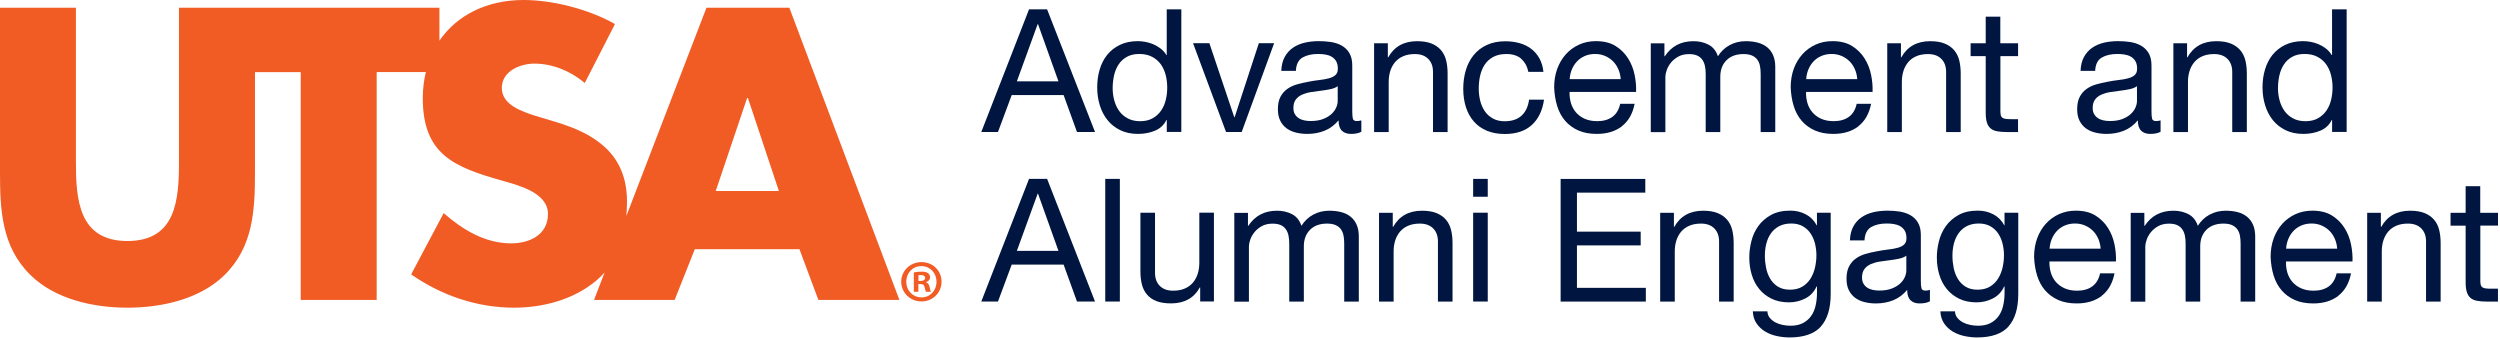
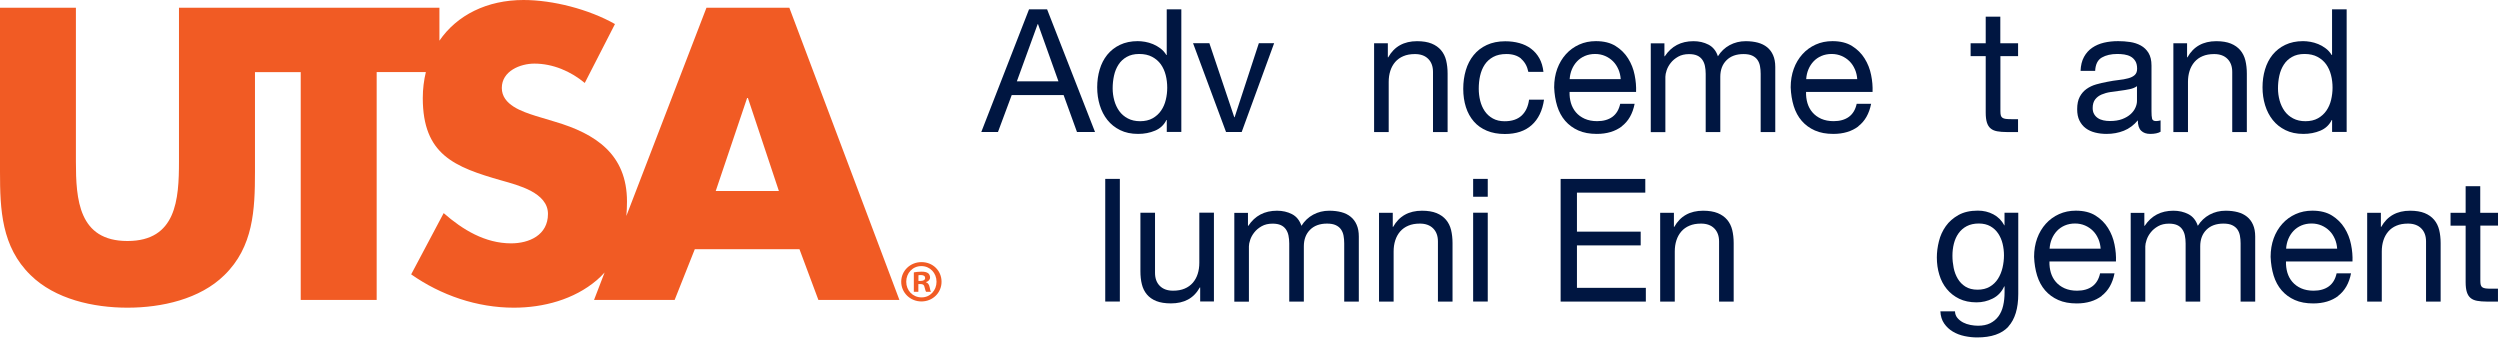
<svg xmlns="http://www.w3.org/2000/svg" width="553" height="75" viewBox="0 0 553 75" fill="none">
  <path d="M156.27 1.71L138.55 47.77C138.64 46.71 138.69 45.64 138.69 44.58C138.69 34.12 131.75 29.58 122.74 26.92L118.46 25.63C115.55 24.69 111 23.23 111 19.46C111 15.69 115.12 14.07 118.2 14.07C122.32 14.07 126.26 15.78 129.35 18.35L136.03 5.32C130.28 2.06 122.32 0 115.8 0C107.74 0 101.08 3.33 97.2 9V1.71H39.59V35.74C39.59 44.15 38.99 53.31 28.19 53.31C17.39 53.31 16.79 44.14 16.79 35.74V1.71H0V38.06C0 46.37 0.34 54.6 6.77 60.86C12.17 66.18 20.66 68.06 28.2 68.06C35.74 68.06 44.23 66.18 49.63 60.86C56.06 54.6 56.4 46.37 56.4 38.06V15.95H66.52V66.35H83.32V15.94H94.2C93.77 17.74 93.52 19.65 93.52 21.68C93.52 34.2 100.46 36.94 111 39.94C114.61 40.97 121.21 42.6 121.21 47.32C121.21 52.04 117.01 53.83 113.06 53.83C107.32 53.83 102.35 50.83 98.14 47.14L90.95 60.69C97.55 65.32 105.52 68.06 113.66 68.06C120.17 68.06 126.95 66.27 132 61.98C132.63 61.44 133.21 60.87 133.74 60.27L131.4 66.35H149.23L153.69 55.12H176.84L181.03 66.35H198.95L174.6 1.71H156.26H156.27ZM158.32 42.25L165.26 21.68H165.44L172.29 42.25H158.32Z" fill="#F15B24" />
  <path d="M203.85 57.98H203.82C201.33 57.98 199.35 59.91 199.35 62.32C199.35 64.73 201.33 66.68 203.82 66.68C206.31 66.68 208.27 64.77 208.27 62.32C208.27 59.87 206.34 57.98 203.85 57.98ZM203.85 65.78C201.89 65.78 200.46 64.25 200.46 62.32C200.46 60.39 201.89 58.86 203.79 58.86H203.82C205.75 58.86 207.16 60.42 207.16 62.32C207.16 64.22 205.76 65.8 203.85 65.78V65.78Z" fill="#F15B24" />
  <path d="M204.83 62.45V62.4C205.36 62.24 205.73 61.87 205.73 61.37C205.73 60.97 205.54 60.62 205.31 60.44C204.99 60.22 204.62 60.09 203.8 60.09C203.09 60.09 202.54 60.18 202.14 60.25V64.55H203.14V62.83H203.62C204.17 62.83 204.44 63.04 204.51 63.52C204.64 64.03 204.73 64.39 204.86 64.55H205.94C205.83 64.42 205.75 64.15 205.63 63.49C205.5 62.91 205.25 62.57 204.83 62.44V62.45ZM203.64 62.14H203.16V60.89C203.27 60.86 203.45 60.84 203.72 60.84C204.36 60.84 204.64 61.11 204.64 61.5C204.64 61.95 204.19 62.14 203.64 62.14Z" fill="#F15B24" />
  <path d="M231.62 2.07L242.22 29.2H238.23L235.27 21.03H223.79L220.75 29.2H217.06L227.62 2.07H231.61H231.62ZM234.13 17.99L229.61 5.34H229.53L224.93 17.99H234.13V17.99Z" fill="#001641" />
  <path d="M258.09 29.2V26.54H258.01C257.48 27.63 256.64 28.42 255.5 28.9C254.36 29.38 253.11 29.62 251.74 29.62C250.22 29.62 248.9 29.34 247.77 28.78C246.64 28.22 245.71 27.48 244.96 26.54C244.21 25.6 243.65 24.51 243.27 23.27C242.89 22.03 242.7 20.71 242.7 19.32C242.7 17.93 242.88 16.61 243.25 15.37C243.62 14.13 244.17 13.05 244.92 12.12C245.67 11.2 246.6 10.46 247.73 9.92C248.86 9.38 250.17 9.1 251.66 9.1C252.17 9.1 252.71 9.15 253.29 9.25C253.87 9.35 254.45 9.52 255.04 9.76C255.62 10 256.17 10.32 256.69 10.71C257.21 11.1 257.65 11.59 258 12.17H258.08V2.06H261.31V29.19H258.08L258.09 29.2ZM246.48 22.23C246.72 23.1 247.09 23.88 247.58 24.57C248.07 25.25 248.71 25.8 249.48 26.2C250.25 26.61 251.16 26.81 252.2 26.81C253.24 26.81 254.21 26.6 254.97 26.16C255.73 25.73 256.35 25.17 256.83 24.47C257.31 23.77 257.66 22.98 257.87 22.09C258.09 21.2 258.19 20.3 258.19 19.39C258.19 18.43 258.08 17.5 257.85 16.6C257.62 15.7 257.26 14.91 256.77 14.22C256.28 13.54 255.64 12.99 254.85 12.57C254.06 12.15 253.11 11.94 252 11.94C250.89 11.94 249.99 12.16 249.23 12.59C248.47 13.02 247.86 13.59 247.41 14.3C246.95 15.01 246.62 15.82 246.42 16.73C246.22 17.64 246.12 18.58 246.12 19.54C246.12 20.45 246.24 21.34 246.48 22.22V22.23Z" fill="#001641" />
  <path d="M271.2 29.2L263.9 9.55H267.51L273.02 25.93H273.1L278.46 9.55H281.84L274.66 29.2H271.2V29.2Z" fill="#001641" />
-   <path d="M301.15 29.13C300.59 29.46 299.82 29.62 298.83 29.62C297.99 29.62 297.33 29.39 296.83 28.92C296.34 28.45 296.09 27.69 296.09 26.62C295.2 27.68 294.17 28.45 292.99 28.92C291.81 29.39 290.54 29.62 289.17 29.62C288.28 29.62 287.44 29.52 286.64 29.32C285.84 29.12 285.15 28.8 284.57 28.37C283.99 27.94 283.53 27.38 283.18 26.68C282.84 25.98 282.67 25.14 282.67 24.15C282.67 23.04 282.86 22.12 283.24 21.41C283.62 20.7 284.12 20.12 284.74 19.68C285.36 19.24 286.07 18.9 286.87 18.67C287.67 18.44 288.49 18.25 289.32 18.1C290.21 17.92 291.05 17.79 291.85 17.7C292.65 17.61 293.35 17.49 293.96 17.32C294.57 17.16 295.05 16.92 295.4 16.6C295.75 16.28 295.93 15.82 295.93 15.21C295.93 14.5 295.8 13.93 295.53 13.5C295.26 13.07 294.92 12.74 294.5 12.51C294.08 12.28 293.61 12.13 293.09 12.05C292.57 11.97 292.06 11.94 291.55 11.94C290.18 11.94 289.04 12.2 288.13 12.72C287.22 13.24 286.72 14.22 286.65 15.67H283.42C283.47 14.45 283.72 13.43 284.18 12.59C284.64 11.75 285.24 11.08 286 10.56C286.76 10.04 287.63 9.67 288.6 9.44C289.58 9.21 290.62 9.1 291.74 9.1C292.63 9.1 293.51 9.16 294.38 9.29C295.25 9.42 296.05 9.68 296.76 10.07C297.47 10.46 298.04 11.01 298.47 11.72C298.9 12.43 299.12 13.35 299.12 14.49V24.58C299.12 25.34 299.16 25.89 299.25 26.25C299.34 26.6 299.64 26.78 300.14 26.78C300.42 26.78 300.75 26.73 301.13 26.63V29.14L301.15 29.13ZM295.91 19.06C295.5 19.36 294.97 19.58 294.31 19.72C293.65 19.86 292.96 19.97 292.24 20.06C291.52 20.15 290.79 20.25 290.06 20.36C289.32 20.47 288.67 20.66 288.08 20.91C287.5 21.16 287.02 21.52 286.65 21.99C286.28 22.46 286.1 23.09 286.1 23.9C286.1 24.43 286.21 24.88 286.42 25.24C286.63 25.6 286.91 25.9 287.26 26.13C287.6 26.36 288 26.52 288.46 26.62C288.92 26.72 289.4 26.77 289.9 26.77C290.96 26.77 291.88 26.63 292.64 26.34C293.4 26.05 294.02 25.68 294.5 25.24C294.98 24.8 295.34 24.32 295.56 23.8C295.79 23.28 295.9 22.8 295.9 22.34V19.05L295.91 19.06Z" fill="#001641" />
  <path d="M306.99 9.56V12.68H307.07C308.41 10.3 310.54 9.11 313.45 9.11C314.74 9.11 315.82 9.29 316.68 9.64C317.54 9.99 318.24 10.49 318.77 11.12C319.3 11.75 319.68 12.51 319.89 13.38C320.1 14.25 320.21 15.22 320.21 16.29V29.21H316.98V15.91C316.98 14.69 316.63 13.73 315.92 13.02C315.21 12.31 314.23 11.96 312.99 11.96C312 11.96 311.15 12.11 310.43 12.42C309.71 12.72 309.11 13.15 308.62 13.71C308.14 14.27 307.78 14.92 307.54 15.67C307.3 16.42 307.18 17.23 307.18 18.12V29.22H303.95V9.57H306.99V9.56Z" fill="#001641" />
  <path d="M336.49 12.98C335.68 12.3 334.59 11.95 333.22 11.95C332.05 11.95 331.08 12.17 330.29 12.6C329.5 13.03 328.88 13.6 328.41 14.31C327.94 15.02 327.61 15.84 327.4 16.76C327.19 17.68 327.1 18.64 327.1 19.63C327.1 20.54 327.21 21.43 327.42 22.29C327.64 23.15 327.97 23.92 328.43 24.59C328.89 25.26 329.48 25.8 330.22 26.21C330.95 26.62 331.83 26.82 332.84 26.82C334.44 26.82 335.68 26.4 336.58 25.57C337.48 24.73 338.03 23.56 338.23 22.04H341.54C341.19 24.47 340.28 26.35 338.82 27.66C337.36 28.98 335.38 29.64 332.87 29.64C331.37 29.64 330.05 29.4 328.9 28.92C327.75 28.44 326.78 27.76 326.01 26.87C325.24 25.98 324.65 24.93 324.26 23.7C323.87 22.47 323.67 21.12 323.67 19.65C323.67 18.18 323.86 16.81 324.24 15.53C324.62 14.25 325.2 13.14 325.97 12.19C326.74 11.24 327.71 10.49 328.88 9.95C330.04 9.41 331.4 9.13 332.95 9.13C334.06 9.13 335.11 9.26 336.08 9.53C337.06 9.8 337.92 10.21 338.66 10.77C339.41 11.33 340.02 12.03 340.5 12.88C340.98 13.73 341.28 14.74 341.41 15.9H338.07C337.82 14.66 337.28 13.7 336.47 13.01L336.49 12.98Z" fill="#001641" />
  <path d="M358.76 27.95C357.29 29.06 355.44 29.62 353.21 29.62C351.64 29.62 350.28 29.37 349.13 28.86C347.98 28.35 347.01 27.64 346.22 26.73C345.43 25.82 344.85 24.73 344.45 23.46C344.06 22.19 343.84 20.81 343.78 19.32C343.78 17.83 344.01 16.46 344.46 15.22C344.92 13.98 345.56 12.9 346.38 11.99C347.2 11.08 348.18 10.37 349.31 9.86C350.44 9.35 351.67 9.1 353.02 9.1C354.77 9.1 356.22 9.46 357.37 10.18C358.52 10.9 359.45 11.82 360.14 12.93C360.84 14.05 361.32 15.26 361.58 16.58C361.85 17.9 361.95 19.15 361.9 20.34H347.19C347.16 21.2 347.27 22.02 347.49 22.79C347.72 23.56 348.09 24.25 348.59 24.84C349.1 25.44 349.74 25.91 350.53 26.27C351.32 26.62 352.24 26.8 353.3 26.8C354.67 26.8 355.79 26.48 356.66 25.85C357.53 25.22 358.11 24.25 358.39 22.96H361.58C361.15 25.16 360.2 26.82 358.73 27.94L358.76 27.95ZM357.98 15.33C357.69 14.65 357.3 14.06 356.8 13.56C356.3 13.06 355.72 12.67 355.05 12.38C354.38 12.09 353.64 11.94 352.83 11.94C352.02 11.94 351.24 12.09 350.57 12.38C349.9 12.67 349.32 13.07 348.84 13.58C348.36 14.09 347.98 14.68 347.7 15.35C347.42 16.02 347.26 16.74 347.21 17.5H358.5C358.45 16.74 358.28 16.02 357.99 15.33H357.98Z" fill="#001641" />
  <path d="M368.17 9.56V12.45H368.25C369.72 10.22 371.83 9.11 374.6 9.11C375.82 9.11 376.92 9.36 377.91 9.87C378.9 10.38 379.6 11.24 380 12.45C380.66 11.39 381.53 10.56 382.6 9.98C383.68 9.4 384.86 9.11 386.15 9.11C387.14 9.11 388.03 9.22 388.83 9.43C389.63 9.65 390.31 9.98 390.88 10.44C391.45 10.9 391.89 11.48 392.21 12.21C392.53 12.93 392.69 13.8 392.69 14.81V29.21H389.46V16.33C389.46 15.72 389.41 15.15 389.31 14.62C389.21 14.09 389.02 13.63 388.74 13.23C388.46 12.84 388.08 12.53 387.58 12.3C387.08 12.07 386.45 11.96 385.66 11.96C384.06 11.96 382.81 12.42 381.9 13.33C380.99 14.24 380.53 15.46 380.53 16.98V29.22H377.3V16.34C377.3 15.71 377.24 15.12 377.13 14.59C377.02 14.06 376.82 13.6 376.54 13.2C376.26 12.81 375.89 12.5 375.42 12.29C374.95 12.08 374.35 11.97 373.61 11.97C372.67 11.97 371.87 12.16 371.2 12.54C370.53 12.92 369.98 13.38 369.57 13.91C369.15 14.44 368.85 14.99 368.66 15.56C368.47 16.13 368.38 16.6 368.38 16.99V29.23H365.15V9.58H368.19L368.17 9.56Z" fill="#001641" />
  <path d="M411.08 27.95C409.61 29.06 407.76 29.62 405.53 29.62C403.96 29.62 402.6 29.37 401.45 28.86C400.3 28.35 399.33 27.64 398.54 26.73C397.75 25.82 397.17 24.73 396.77 23.46C396.38 22.19 396.16 20.81 396.1 19.32C396.1 17.83 396.33 16.46 396.78 15.22C397.23 13.98 397.88 12.9 398.7 11.99C399.52 11.08 400.5 10.37 401.63 9.86C402.76 9.35 403.99 9.1 405.33 9.1C407.08 9.1 408.53 9.46 409.68 10.18C410.83 10.9 411.76 11.82 412.45 12.93C413.15 14.05 413.63 15.26 413.89 16.58C414.16 17.9 414.26 19.15 414.21 20.34H399.5C399.47 21.2 399.58 22.02 399.8 22.79C400.03 23.56 400.39 24.25 400.9 24.84C401.41 25.44 402.05 25.91 402.84 26.27C403.63 26.62 404.55 26.8 405.61 26.8C406.98 26.8 408.1 26.48 408.97 25.85C409.84 25.22 410.42 24.25 410.7 22.96H413.89C413.46 25.16 412.51 26.82 411.04 27.94L411.08 27.95ZM410.3 15.33C410.01 14.65 409.62 14.06 409.12 13.56C408.63 13.07 408.04 12.67 407.37 12.38C406.7 12.09 405.96 11.94 405.15 11.94C404.34 11.94 403.56 12.09 402.89 12.38C402.22 12.67 401.64 13.07 401.16 13.58C400.68 14.09 400.3 14.68 400.02 15.35C399.74 16.02 399.58 16.74 399.53 17.5H410.82C410.77 16.74 410.6 16.02 410.31 15.33H410.3Z" fill="#001641" />
-   <path d="M420.49 9.56V12.68H420.57C421.91 10.3 424.04 9.11 426.95 9.11C428.24 9.11 429.32 9.29 430.18 9.64C431.04 9.99 431.74 10.49 432.27 11.12C432.8 11.75 433.18 12.51 433.39 13.38C433.6 14.25 433.71 15.22 433.71 16.29V29.21H430.48V15.91C430.48 14.69 430.13 13.73 429.42 13.02C428.71 12.31 427.73 11.96 426.49 11.96C425.5 11.96 424.65 12.11 423.93 12.42C423.21 12.72 422.61 13.15 422.13 13.71C421.65 14.27 421.29 14.92 421.05 15.67C420.81 16.42 420.69 17.23 420.69 18.12V29.22H417.46V9.57H420.5L420.49 9.56Z" fill="#001641" />
  <path d="M446.4 9.56V12.41H442.49V24.61C442.49 24.99 442.52 25.29 442.58 25.52C442.64 25.75 442.76 25.93 442.94 26.05C443.12 26.18 443.36 26.26 443.68 26.3C444 26.34 444.41 26.36 444.91 26.36H446.39V29.21H443.92C443.08 29.21 442.37 29.15 441.77 29.04C441.17 28.93 440.69 28.72 440.33 28.41C439.96 28.11 439.69 27.68 439.51 27.12C439.33 26.56 439.24 25.83 439.24 24.92V12.42H435.9V9.57H439.24V3.68H442.47V9.57H446.38L446.4 9.56Z" fill="#001641" />
  <path d="M477.94 29.13C477.38 29.46 476.61 29.62 475.62 29.62C474.78 29.62 474.12 29.39 473.63 28.92C473.14 28.45 472.89 27.69 472.89 26.62C472 27.68 470.97 28.45 469.79 28.92C468.61 29.39 467.34 29.62 465.97 29.62C465.08 29.62 464.24 29.52 463.44 29.32C462.64 29.12 461.95 28.8 461.37 28.37C460.79 27.94 460.33 27.38 459.98 26.68C459.63 25.98 459.47 25.14 459.47 24.15C459.47 23.04 459.66 22.12 460.04 21.41C460.42 20.7 460.92 20.12 461.54 19.68C462.16 19.24 462.87 18.9 463.67 18.67C464.47 18.44 465.28 18.25 466.12 18.1C467.01 17.92 467.85 17.79 468.65 17.7C469.45 17.61 470.15 17.49 470.76 17.32C471.37 17.16 471.85 16.92 472.2 16.6C472.55 16.28 472.73 15.82 472.73 15.21C472.73 14.5 472.6 13.93 472.33 13.5C472.06 13.07 471.72 12.74 471.3 12.51C470.88 12.28 470.41 12.13 469.89 12.05C469.37 11.97 468.86 11.94 468.35 11.94C466.98 11.94 465.84 12.2 464.93 12.72C464.02 13.24 463.52 14.22 463.45 15.67H460.22C460.27 14.45 460.52 13.43 460.98 12.59C461.44 11.75 462.04 11.08 462.8 10.56C463.56 10.04 464.43 9.67 465.4 9.44C466.37 9.21 467.42 9.1 468.53 9.1C469.42 9.1 470.3 9.16 471.17 9.29C472.04 9.42 472.84 9.68 473.55 10.07C474.26 10.46 474.83 11.01 475.26 11.72C475.69 12.43 475.91 13.35 475.91 14.49V24.58C475.91 25.34 475.95 25.89 476.04 26.25C476.13 26.61 476.43 26.78 476.93 26.78C477.21 26.78 477.54 26.73 477.92 26.63V29.14L477.94 29.13ZM472.7 19.06C472.29 19.36 471.76 19.58 471.1 19.72C470.44 19.86 469.75 19.97 469.03 20.06C468.31 20.15 467.58 20.25 466.85 20.36C466.11 20.47 465.46 20.66 464.87 20.91C464.29 21.16 463.81 21.52 463.45 21.99C463.09 22.46 462.9 23.09 462.9 23.9C462.9 24.43 463.01 24.88 463.22 25.24C463.43 25.61 463.71 25.9 464.06 26.13C464.4 26.36 464.8 26.52 465.26 26.62C465.72 26.72 466.2 26.77 466.7 26.77C467.76 26.77 468.68 26.63 469.44 26.34C470.2 26.05 470.82 25.68 471.3 25.24C471.78 24.8 472.14 24.32 472.36 23.8C472.59 23.28 472.7 22.8 472.7 22.34V19.05V19.06Z" fill="#001641" />
  <path d="M483.78 9.56V12.68H483.86C485.2 10.3 487.33 9.11 490.24 9.11C491.53 9.11 492.61 9.29 493.47 9.64C494.33 9.99 495.03 10.49 495.56 11.12C496.09 11.75 496.47 12.51 496.68 13.38C496.89 14.25 497 15.22 497 16.29V29.21H493.77V15.91C493.77 14.69 493.42 13.73 492.71 13.02C492 12.31 491.02 11.96 489.78 11.96C488.79 11.96 487.94 12.11 487.22 12.42C486.5 12.72 485.9 13.15 485.42 13.71C484.94 14.27 484.58 14.92 484.34 15.67C484.1 16.42 483.98 17.23 483.98 18.12V29.22H480.75V9.57H483.79L483.78 9.56Z" fill="#001641" />
  <path d="M515.86 29.2V26.54H515.78C515.25 27.63 514.41 28.42 513.27 28.9C512.13 29.38 510.88 29.62 509.51 29.62C507.99 29.62 506.67 29.34 505.54 28.78C504.41 28.22 503.47 27.48 502.73 26.54C501.98 25.6 501.42 24.51 501.04 23.27C500.66 22.03 500.47 20.71 500.47 19.32C500.47 17.93 500.65 16.61 501.02 15.37C501.39 14.13 501.94 13.05 502.69 12.12C503.44 11.2 504.37 10.46 505.5 9.92C506.63 9.38 507.94 9.1 509.43 9.1C509.94 9.1 510.48 9.15 511.06 9.25C511.64 9.35 512.23 9.52 512.81 9.76C513.39 10 513.94 10.32 514.46 10.71C514.98 11.1 515.42 11.59 515.77 12.17H515.85V2.06H519.08V29.19H515.85L515.86 29.2ZM504.25 22.23C504.49 23.1 504.86 23.88 505.35 24.57C505.84 25.25 506.48 25.8 507.25 26.2C508.02 26.61 508.93 26.81 509.97 26.81C511.01 26.81 511.98 26.6 512.74 26.16C513.5 25.73 514.12 25.17 514.6 24.47C515.08 23.77 515.43 22.98 515.64 22.09C515.85 21.2 515.96 20.3 515.96 19.39C515.96 18.43 515.85 17.5 515.62 16.6C515.39 15.7 515.03 14.91 514.54 14.22C514.05 13.54 513.41 12.99 512.62 12.57C511.83 12.15 510.88 11.94 509.77 11.94C508.66 11.94 507.76 12.16 507 12.59C506.24 13.02 505.63 13.59 505.18 14.3C504.72 15.01 504.39 15.82 504.19 16.73C503.99 17.64 503.89 18.58 503.89 19.54C503.89 20.45 504.01 21.34 504.25 22.22V22.23Z" fill="#001641" />
-   <path d="M231.62 39.57L242.22 66.7H238.23L235.27 58.53H223.79L220.75 66.7H217.06L227.62 39.57H231.61H231.62ZM234.13 55.49L229.61 42.84H229.53L224.93 55.49H234.13V55.49Z" fill="#001641" />
  <path d="M247.71 39.57V66.7H244.48V39.57H247.71Z" fill="#001641" />
  <path d="M265.48 66.7V63.58H265.4C264.72 64.8 263.84 65.69 262.78 66.26C261.72 66.83 260.46 67.11 259.02 67.11C257.73 67.11 256.65 66.94 255.79 66.6C254.93 66.26 254.23 65.77 253.7 65.14C253.17 64.51 252.79 63.75 252.58 62.88C252.36 62.01 252.26 61.04 252.26 59.97V47.05H255.49V60.35C255.49 61.57 255.84 62.53 256.55 63.24C257.26 63.95 258.23 64.3 259.48 64.3C260.47 64.3 261.32 64.15 262.04 63.84C262.76 63.54 263.36 63.11 263.85 62.55C264.33 61.99 264.69 61.34 264.93 60.59C265.17 59.84 265.29 59.03 265.29 58.14V47.04H268.52V66.69H265.48V66.7Z" fill="#001641" />
  <path d="M276.05 47.06V49.95H276.13C277.6 47.72 279.71 46.61 282.48 46.61C283.7 46.61 284.8 46.86 285.79 47.37C286.78 47.88 287.47 48.74 287.88 49.95C288.54 48.89 289.41 48.06 290.48 47.48C291.56 46.9 292.74 46.61 294.03 46.61C295.02 46.61 295.91 46.72 296.71 46.93C297.51 47.14 298.19 47.48 298.76 47.94C299.33 48.4 299.77 48.98 300.09 49.71C300.41 50.43 300.57 51.3 300.57 52.31V66.71H297.34V53.83C297.34 53.22 297.29 52.65 297.19 52.12C297.09 51.59 296.9 51.13 296.62 50.73C296.34 50.34 295.96 50.03 295.46 49.8C294.96 49.57 294.33 49.46 293.54 49.46C291.94 49.46 290.69 49.92 289.78 50.83C288.87 51.74 288.41 52.96 288.41 54.48V66.72H285.18V53.84C285.18 53.21 285.12 52.62 285.01 52.09C284.9 51.56 284.7 51.1 284.42 50.7C284.14 50.31 283.77 50 283.3 49.79C282.83 49.58 282.23 49.47 281.49 49.47C280.55 49.47 279.75 49.66 279.08 50.04C278.41 50.42 277.86 50.88 277.45 51.41C277.03 51.94 276.73 52.49 276.54 53.06C276.35 53.63 276.26 54.1 276.26 54.49V66.73H273.03V47.08H276.07L276.05 47.06Z" fill="#001641" />
  <path d="M308.08 47.06V50.18H308.16C309.5 47.8 311.63 46.61 314.54 46.61C315.83 46.61 316.91 46.79 317.77 47.14C318.63 47.49 319.33 47.99 319.86 48.62C320.39 49.25 320.77 50.01 320.98 50.88C321.19 51.75 321.3 52.72 321.3 53.79V66.71H318.07V53.41C318.07 52.19 317.72 51.23 317.01 50.52C316.3 49.81 315.32 49.46 314.08 49.46C313.09 49.46 312.24 49.61 311.52 49.92C310.8 50.22 310.2 50.65 309.71 51.21C309.23 51.77 308.87 52.42 308.63 53.17C308.39 53.92 308.27 54.73 308.27 55.62V66.72H305.04V47.07H308.08V47.06Z" fill="#001641" />
  <path d="M325.86 43.52V39.57H329.09V43.52H325.86ZM329.09 47.05V66.7H325.86V47.05H329.09V47.05Z" fill="#001641" />
  <path d="M363.94 39.57V42.61H348.82V51.24H362.92V54.28H348.82V63.67H364.06V66.71H345.21V39.58H363.94V39.57Z" fill="#001641" />
  <path d="M370.27 47.06V50.18H370.35C371.69 47.8 373.82 46.61 376.73 46.61C378.02 46.61 379.1 46.79 379.96 47.14C380.82 47.49 381.52 47.99 382.05 48.62C382.58 49.25 382.96 50.01 383.17 50.88C383.38 51.75 383.49 52.72 383.49 53.79V66.71H380.26V53.41C380.26 52.19 379.9 51.23 379.2 50.52C378.49 49.81 377.51 49.46 376.27 49.46C375.28 49.46 374.43 49.61 373.71 49.92C372.99 50.22 372.39 50.65 371.9 51.21C371.42 51.77 371.06 52.42 370.82 53.17C370.58 53.92 370.46 54.73 370.46 55.62V66.72H367.23V47.07H370.27V47.06Z" fill="#001641" />
-   <path d="M402.77 72.25C401.3 73.85 399 74.64 395.85 74.64C394.94 74.64 394.01 74.54 393.06 74.34C392.11 74.14 391.25 73.81 390.48 73.35C389.71 72.89 389.07 72.3 388.56 71.56C388.05 70.82 387.77 69.93 387.72 68.86H390.95C390.97 69.44 391.16 69.94 391.5 70.34C391.84 70.74 392.26 71.07 392.75 71.33C393.24 71.58 393.78 71.77 394.37 71.88C394.95 71.99 395.51 72.05 396.04 72.05C397.1 72.05 398 71.87 398.74 71.5C399.47 71.13 400.08 70.63 400.56 69.98C401.04 69.33 401.39 68.55 401.6 67.64C401.82 66.73 401.92 65.73 401.92 64.64V63.35H401.84C401.28 64.57 400.44 65.46 399.31 66.03C398.18 66.6 396.98 66.88 395.72 66.88C394.25 66.88 392.97 66.61 391.88 66.08C390.79 65.55 389.88 64.83 389.14 63.93C388.4 63.03 387.85 61.98 387.49 60.78C387.12 59.58 386.94 58.3 386.94 56.96C386.94 55.79 387.09 54.6 387.4 53.37C387.7 52.14 388.21 51.03 388.92 50.03C389.63 49.03 390.57 48.21 391.73 47.56C392.9 46.91 394.33 46.59 396.02 46.59C397.26 46.59 398.4 46.86 399.44 47.41C400.48 47.96 401.29 48.77 401.87 49.86H401.91V47.05H404.95V65.02C404.95 68.24 404.21 70.64 402.75 72.24L402.77 72.25ZM398.65 63.42C399.4 62.98 400 62.39 400.46 61.67C400.92 60.95 401.25 60.13 401.47 59.22C401.68 58.31 401.79 57.4 401.79 56.48C401.79 55.62 401.69 54.77 401.49 53.93C401.29 53.09 400.96 52.34 400.52 51.67C400.08 51 399.5 50.46 398.79 50.05C398.08 49.65 397.22 49.44 396.21 49.44C395.2 49.44 394.29 49.64 393.55 50.03C392.81 50.42 392.21 50.95 391.74 51.61C391.27 52.27 390.93 53.03 390.71 53.89C390.49 54.75 390.39 55.65 390.39 56.59C390.39 57.48 390.48 58.36 390.66 59.25C390.84 60.14 391.14 60.94 391.57 61.66C392 62.38 392.57 62.97 393.28 63.41C393.99 63.85 394.88 64.08 395.94 64.08C397 64.08 397.91 63.86 398.66 63.41L398.65 63.42Z" fill="#001641" />
-   <path d="M426.92 66.63C426.36 66.96 425.59 67.12 424.6 67.12C423.76 67.12 423.1 66.89 422.61 66.42C422.12 65.95 421.87 65.19 421.87 64.12C420.98 65.18 419.95 65.95 418.77 66.42C417.59 66.89 416.32 67.12 414.95 67.12C414.06 67.12 413.22 67.02 412.42 66.82C411.62 66.62 410.93 66.3 410.35 65.87C409.77 65.44 409.31 64.88 408.96 64.18C408.61 63.48 408.45 62.64 408.45 61.65C408.45 60.54 408.64 59.62 409.02 58.91C409.4 58.2 409.9 57.62 410.52 57.18C411.14 56.74 411.85 56.4 412.65 56.17C413.45 55.94 414.26 55.75 415.1 55.6C415.99 55.42 416.83 55.29 417.63 55.2C418.43 55.11 419.13 54.99 419.74 54.82C420.35 54.66 420.83 54.42 421.18 54.1C421.53 53.78 421.71 53.32 421.71 52.71C421.71 52 421.58 51.43 421.31 51C421.04 50.57 420.7 50.24 420.28 50.01C419.86 49.78 419.39 49.63 418.87 49.55C418.35 49.47 417.84 49.44 417.33 49.44C415.96 49.44 414.82 49.7 413.91 50.22C413 50.74 412.5 51.72 412.43 53.17H409.2C409.25 51.95 409.5 50.93 409.96 50.09C410.42 49.25 411.02 48.58 411.78 48.06C412.54 47.54 413.41 47.17 414.38 46.94C415.35 46.71 416.4 46.6 417.51 46.6C418.4 46.6 419.28 46.66 420.15 46.79C421.02 46.92 421.82 47.18 422.53 47.57C423.24 47.96 423.81 48.51 424.24 49.22C424.67 49.93 424.89 50.85 424.89 51.99V62.08C424.89 62.84 424.93 63.39 425.02 63.75C425.11 64.11 425.41 64.28 425.91 64.28C426.19 64.28 426.52 64.23 426.9 64.13V66.64L426.92 66.63ZM421.68 56.56C421.27 56.86 420.74 57.08 420.08 57.22C419.42 57.36 418.73 57.47 418.01 57.56C417.29 57.65 416.56 57.75 415.83 57.86C415.09 57.97 414.44 58.16 413.85 58.41C413.27 58.66 412.79 59.02 412.43 59.49C412.07 59.96 411.88 60.59 411.88 61.4C411.88 61.93 411.99 62.38 412.2 62.74C412.41 63.11 412.69 63.4 413.04 63.63C413.38 63.86 413.78 64.02 414.24 64.12C414.7 64.22 415.18 64.27 415.68 64.27C416.74 64.27 417.66 64.13 418.42 63.84C419.18 63.55 419.8 63.18 420.28 62.74C420.76 62.3 421.12 61.82 421.34 61.3C421.57 60.78 421.68 60.3 421.68 59.84V56.55V56.56Z" fill="#001641" />
  <path d="M444.26 72.25C442.79 73.85 440.49 74.64 437.34 74.64C436.43 74.64 435.5 74.54 434.55 74.34C433.6 74.14 432.74 73.81 431.97 73.35C431.2 72.89 430.56 72.3 430.05 71.56C429.54 70.82 429.26 69.93 429.21 68.86H432.44C432.46 69.44 432.65 69.94 432.99 70.34C433.33 70.74 433.75 71.07 434.24 71.33C434.73 71.58 435.27 71.77 435.86 71.88C436.44 71.99 437 72.05 437.53 72.05C438.59 72.05 439.49 71.87 440.23 71.5C440.96 71.13 441.57 70.63 442.05 69.98C442.53 69.33 442.88 68.55 443.09 67.64C443.31 66.73 443.41 65.73 443.41 64.64V63.35H443.33C442.77 64.57 441.93 65.46 440.8 66.03C439.67 66.6 438.47 66.88 437.21 66.88C435.74 66.88 434.46 66.61 433.37 66.08C432.28 65.55 431.37 64.83 430.63 63.93C429.89 63.03 429.34 61.98 428.98 60.78C428.61 59.58 428.43 58.3 428.43 56.96C428.43 55.79 428.58 54.6 428.89 53.37C429.19 52.14 429.7 51.03 430.41 50.03C431.12 49.03 432.06 48.21 433.22 47.56C434.39 46.91 435.82 46.59 437.51 46.59C438.75 46.59 439.89 46.86 440.93 47.41C441.97 47.96 442.78 48.77 443.36 49.86H443.4V47.05H446.44V65.02C446.44 68.24 445.7 70.64 444.24 72.24L444.26 72.25ZM440.14 63.42C440.89 62.98 441.49 62.39 441.95 61.67C442.41 60.95 442.74 60.13 442.96 59.22C443.17 58.31 443.28 57.4 443.28 56.48C443.28 55.62 443.18 54.77 442.98 53.93C442.78 53.09 442.45 52.34 442.01 51.67C441.57 51 440.99 50.46 440.28 50.05C439.57 49.65 438.71 49.44 437.7 49.44C436.69 49.44 435.78 49.64 435.04 50.03C434.3 50.42 433.7 50.95 433.23 51.61C432.76 52.27 432.42 53.03 432.2 53.89C431.98 54.75 431.88 55.65 431.88 56.59C431.88 57.48 431.97 58.36 432.15 59.25C432.33 60.14 432.63 60.94 433.06 61.66C433.49 62.38 434.06 62.97 434.77 63.41C435.48 63.85 436.37 64.08 437.43 64.08C438.49 64.08 439.4 63.86 440.15 63.41L440.14 63.42Z" fill="#001641" />
  <path d="M464.92 65.45C463.45 66.56 461.6 67.12 459.37 67.12C457.8 67.12 456.44 66.87 455.29 66.36C454.14 65.85 453.17 65.14 452.38 64.23C451.59 63.32 451.01 62.23 450.61 60.96C450.22 59.69 450 58.31 449.94 56.82C449.94 55.33 450.17 53.96 450.62 52.72C451.07 51.48 451.72 50.4 452.54 49.49C453.36 48.58 454.34 47.87 455.47 47.36C456.6 46.85 457.83 46.6 459.17 46.6C460.92 46.6 462.37 46.96 463.52 47.68C464.67 48.4 465.6 49.32 466.29 50.43C466.99 51.55 467.47 52.76 467.73 54.08C468 55.4 468.1 56.65 468.05 57.84H453.34C453.31 58.7 453.42 59.52 453.64 60.29C453.87 61.06 454.23 61.75 454.74 62.34C455.25 62.94 455.89 63.41 456.68 63.77C457.47 64.12 458.39 64.3 459.45 64.3C460.82 64.3 461.94 63.98 462.81 63.35C463.68 62.72 464.26 61.75 464.54 60.46H467.73C467.3 62.66 466.35 64.32 464.88 65.44L464.92 65.45ZM464.14 52.83C463.85 52.15 463.46 51.56 462.96 51.06C462.47 50.57 461.88 50.17 461.21 49.88C460.54 49.59 459.8 49.44 458.99 49.44C458.18 49.44 457.4 49.59 456.73 49.88C456.06 50.17 455.48 50.57 455 51.08C454.52 51.59 454.14 52.18 453.86 52.85C453.58 53.52 453.42 54.24 453.37 55H464.66C464.61 54.24 464.44 53.52 464.15 52.83H464.14Z" fill="#001641" />
  <path d="M474.33 47.06V49.95H474.41C475.88 47.72 477.99 46.61 480.76 46.61C481.98 46.61 483.08 46.86 484.07 47.37C485.06 47.88 485.75 48.74 486.16 49.95C486.82 48.89 487.69 48.06 488.76 47.48C489.84 46.9 491.02 46.61 492.31 46.61C493.3 46.61 494.19 46.72 494.99 46.93C495.79 47.14 496.47 47.48 497.04 47.94C497.61 48.4 498.05 48.98 498.37 49.71C498.69 50.43 498.85 51.3 498.85 52.31V66.71H495.62V53.83C495.62 53.22 495.57 52.65 495.47 52.12C495.37 51.59 495.18 51.13 494.9 50.73C494.62 50.34 494.23 50.03 493.74 49.8C493.25 49.57 492.61 49.46 491.82 49.46C490.22 49.46 488.97 49.92 488.06 50.83C487.15 51.74 486.69 52.96 486.69 54.48V66.72H483.46V53.84C483.46 53.21 483.4 52.62 483.29 52.09C483.18 51.56 482.98 51.1 482.7 50.7C482.42 50.31 482.05 50 481.58 49.79C481.11 49.58 480.51 49.47 479.78 49.47C478.84 49.47 478.04 49.66 477.37 50.04C476.7 50.42 476.15 50.88 475.74 51.41C475.32 51.94 475.02 52.49 474.83 53.06C474.64 53.63 474.54 54.1 474.54 54.49V66.73H471.31V47.08H474.35L474.33 47.06Z" fill="#001641" />
  <path d="M517.24 65.45C515.77 66.56 513.92 67.12 511.69 67.12C510.12 67.12 508.76 66.87 507.61 66.36C506.46 65.85 505.49 65.14 504.7 64.23C503.91 63.32 503.33 62.23 502.93 60.96C502.54 59.69 502.32 58.31 502.26 56.82C502.26 55.33 502.49 53.96 502.94 52.72C503.39 51.48 504.04 50.4 504.86 49.49C505.68 48.58 506.66 47.87 507.79 47.36C508.92 46.85 510.15 46.6 511.49 46.6C513.24 46.6 514.69 46.96 515.84 47.68C516.99 48.4 517.92 49.32 518.61 50.43C519.31 51.55 519.79 52.76 520.05 54.08C520.32 55.4 520.42 56.65 520.37 57.84H505.66C505.63 58.7 505.74 59.52 505.96 60.29C506.19 61.06 506.55 61.75 507.06 62.34C507.57 62.94 508.21 63.41 509 63.77C509.79 64.12 510.71 64.3 511.77 64.3C513.14 64.3 514.26 63.98 515.13 63.35C516 62.72 516.58 61.75 516.86 60.46H520.05C519.62 62.66 518.67 64.32 517.2 65.44L517.24 65.45ZM516.46 52.83C516.17 52.15 515.78 51.56 515.28 51.06C514.79 50.57 514.2 50.17 513.53 49.88C512.86 49.59 512.12 49.44 511.31 49.44C510.5 49.44 509.72 49.59 509.05 49.88C508.38 50.17 507.8 50.57 507.32 51.08C506.84 51.59 506.46 52.18 506.18 52.85C505.9 53.52 505.74 54.24 505.69 55H516.98C516.93 54.24 516.76 53.52 516.47 52.83H516.46Z" fill="#001641" />
  <path d="M526.65 47.06V50.18H526.73C528.07 47.8 530.2 46.61 533.11 46.61C534.4 46.61 535.48 46.79 536.34 47.14C537.2 47.49 537.9 47.99 538.43 48.62C538.96 49.25 539.34 50.01 539.55 50.88C539.76 51.75 539.87 52.72 539.87 53.79V66.71H536.64V53.41C536.64 52.19 536.29 51.23 535.58 50.52C534.87 49.81 533.89 49.46 532.65 49.46C531.66 49.46 530.81 49.61 530.09 49.92C529.37 50.22 528.77 50.65 528.29 51.21C527.81 51.77 527.45 52.42 527.21 53.17C526.97 53.92 526.85 54.73 526.85 55.62V66.72H523.62V47.07H526.66L526.65 47.06Z" fill="#001641" />
  <path d="M552.56 47.06V49.91H548.65V62.11C548.65 62.49 548.68 62.79 548.74 63.02C548.8 63.25 548.92 63.43 549.1 63.55C549.28 63.68 549.52 63.76 549.84 63.8C550.16 63.84 550.57 63.86 551.07 63.86H552.55V66.71H550.08C549.24 66.71 548.53 66.65 547.93 66.54C547.33 66.43 546.85 66.22 546.49 65.91C546.12 65.61 545.85 65.18 545.67 64.62C545.49 64.06 545.4 63.33 545.4 62.42V49.92H542.06V47.07H545.4V41.18H548.63V47.07H552.54L552.56 47.06Z" fill="#001641" />
</svg>